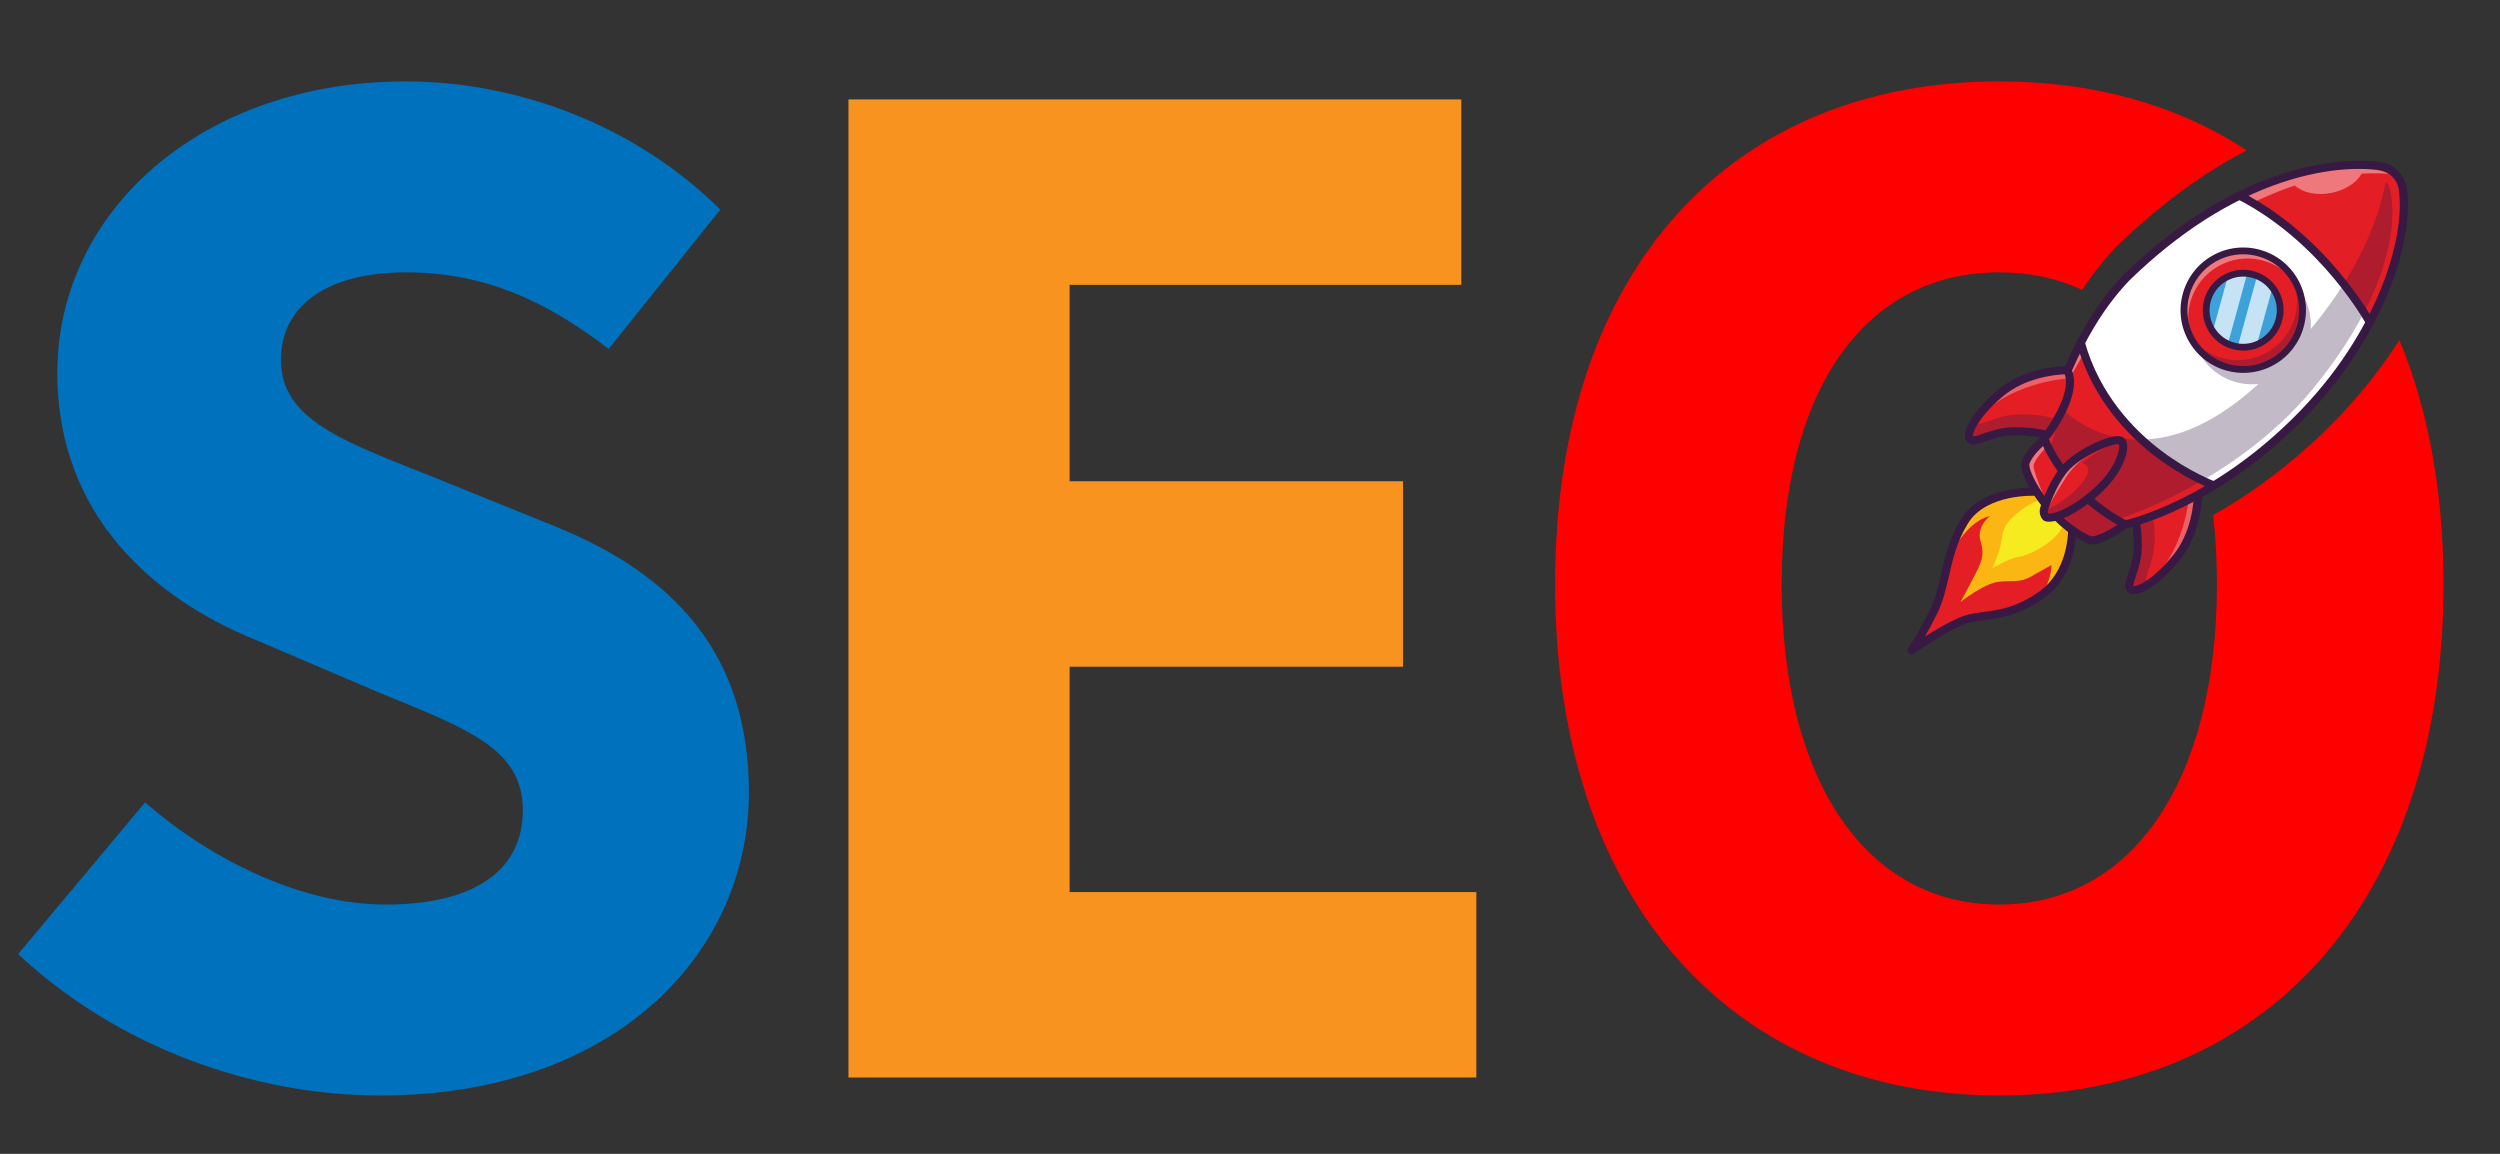
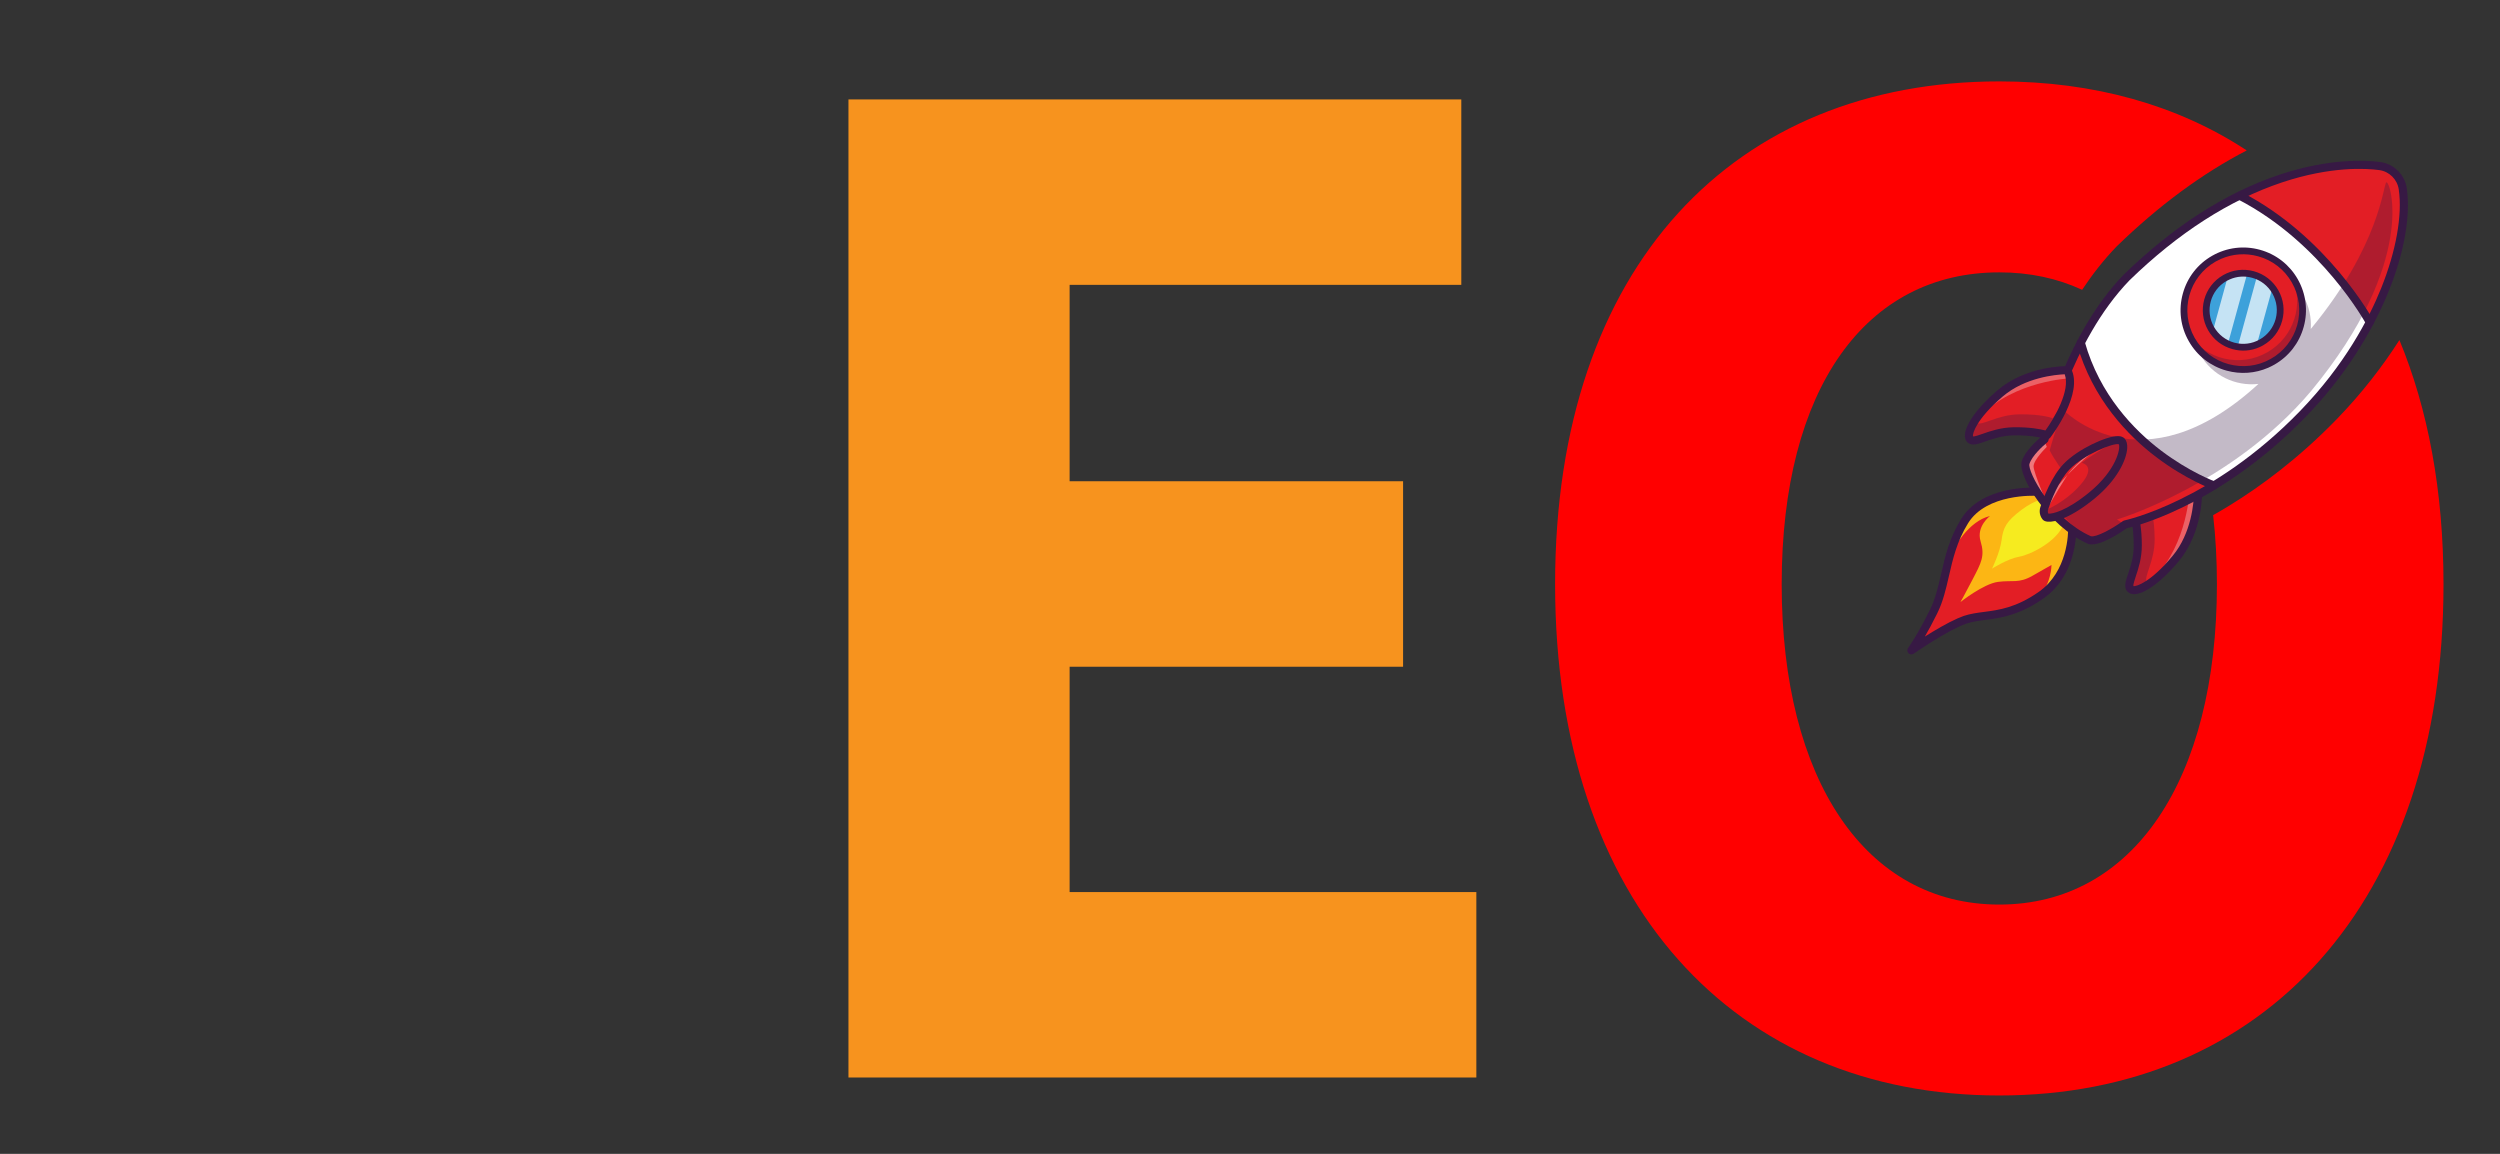
<svg xmlns="http://www.w3.org/2000/svg" width="52" height="24" viewBox="0 0 52 24" fill="none">
  <rect x="0" y="0" width="52" height="24" fill="#333333" stroke="none" />
-   <path d="M0.377 19.845L3.018 16.689C4.465 17.949 6.341 18.815 8.016 18.815C9.935 18.815 10.875 18.059 10.875 16.852C10.875 15.571 9.719 15.16 7.941 14.429L5.298 13.302C3.19 12.445 1.192 10.713 1.192 7.757C1.192 4.385 4.204 1.693 8.438 1.693C10.781 1.693 13.23 2.617 14.982 4.36L12.661 7.258C11.32 6.23 10.046 5.665 8.438 5.665C6.852 5.665 5.843 6.325 5.843 7.489C5.843 8.736 7.174 9.19 8.949 9.897L11.542 10.947C14.026 11.951 15.577 13.605 15.577 16.481C15.577 19.859 12.76 22.786 7.913 22.786C5.265 22.786 2.452 21.784 0.377 19.845Z" fill="#0071BC" />
  <path d="M17.648 2.068H30.395V5.925H22.248V10.01H29.184V13.868H22.248V18.555H30.708V22.412H17.648V2.068Z" fill="#F7931E" />
  <path d="M48.605 8.718C47.814 9.533 47.028 10.114 46.363 10.521C46.357 10.526 46.351 10.53 46.344 10.533C46.237 10.599 46.133 10.659 46.033 10.715C46.085 11.168 46.112 11.647 46.112 12.152C46.112 16.231 44.361 18.815 41.585 18.815C38.81 18.815 37.059 16.231 37.059 12.152C37.059 8.073 38.81 5.665 41.585 5.665C42.215 5.665 42.792 5.789 43.308 6.028C43.519 5.711 43.758 5.403 44.028 5.124C44.028 5.124 44.029 5.123 44.03 5.122C44.902 4.275 45.807 3.608 46.732 3.129C45.302 2.188 43.556 1.693 41.585 1.693C36.099 1.693 32.346 5.505 32.346 12.152C32.346 18.798 36.099 22.786 41.585 22.786C47.072 22.786 50.825 18.798 50.825 12.152C50.825 10.21 50.502 8.509 49.908 7.073C49.55 7.632 49.117 8.19 48.605 8.718Z" fill="#FF0000" />
  <path d="M42.358 10.229C42.358 10.229 41.281 10.16 40.862 10.842C40.443 11.523 40.493 12.168 40.217 12.724C39.941 13.279 39.756 13.528 39.756 13.528C39.756 13.528 40.472 13.028 40.874 12.891C41.276 12.754 41.744 12.876 42.453 12.381C43.161 11.886 43.102 10.931 43.102 10.931C43.102 10.931 42.651 10.222 42.358 10.229Z" fill="#E31E25" />
  <path d="M40.638 11.418C40.638 11.418 40.937 10.839 41.392 10.733C41.392 10.733 41.102 10.949 41.196 11.258C41.29 11.567 41.21 11.705 41.03 12.052C40.85 12.4 40.777 12.523 40.777 12.523C40.777 12.523 41.255 12.143 41.559 12.103C41.863 12.063 41.988 12.14 42.274 11.977C42.559 11.815 42.671 11.751 42.671 11.751C42.671 11.751 42.672 12.138 42.409 12.411C42.409 12.411 42.676 12.217 42.848 11.954C43.019 11.691 43.148 11.121 43.102 11.025C43.056 10.93 42.479 10.28 42.35 10.254C42.221 10.228 41.682 10.22 41.26 10.465C40.838 10.711 40.619 11.142 40.638 11.418Z" fill="#FCB614" />
  <path d="M42.531 10.386C42.531 10.386 42.368 10.366 42.049 10.604C41.73 10.842 41.666 10.976 41.633 11.234C41.6 11.493 41.434 11.828 41.434 11.828C41.434 11.828 41.764 11.619 41.993 11.581C42.221 11.543 42.787 11.272 42.931 10.889C42.931 10.889 42.777 10.581 42.531 10.386Z" fill="#F6EB1F" />
  <path d="M42.054 12.704C41.756 12.834 41.504 12.867 41.289 12.895C41.145 12.914 41.02 12.931 40.902 12.971C40.516 13.102 39.812 13.592 39.804 13.597C39.77 13.62 39.724 13.616 39.696 13.586C39.667 13.557 39.664 13.51 39.689 13.477C39.69 13.475 39.874 13.226 40.142 12.686C40.256 12.457 40.313 12.207 40.374 11.944C40.457 11.577 40.544 11.198 40.79 10.798C41.223 10.094 42.279 10.14 42.36 10.145C42.684 10.142 43.094 10.761 43.173 10.886C43.181 10.898 43.185 10.911 43.186 10.925C43.189 10.966 43.24 11.934 42.501 12.45C42.342 12.562 42.193 12.643 42.054 12.704ZM40.721 12.861C40.765 12.842 40.808 12.825 40.847 12.811C40.981 12.766 41.12 12.747 41.267 12.728C41.58 12.687 41.935 12.64 42.405 12.312C43.011 11.888 43.021 11.096 43.018 10.957C42.839 10.681 42.525 10.309 42.361 10.313C42.358 10.313 42.356 10.313 42.353 10.313C42.34 10.312 41.32 10.258 40.934 10.886C40.702 11.263 40.619 11.628 40.538 11.981C40.475 12.255 40.416 12.514 40.293 12.761C40.195 12.959 40.109 13.117 40.037 13.241C40.241 13.112 40.504 12.956 40.721 12.861Z" fill="#371944" />
  <path d="M45.718 10.206C45.718 10.206 45.748 11.021 45.257 11.615C44.766 12.209 44.375 12.354 44.303 12.238C44.23 12.121 44.466 11.813 44.465 11.345C44.465 10.877 44.373 10.65 44.373 10.65C44.373 10.65 45.242 9.959 45.718 10.206Z" fill="#E31E25" />
  <g opacity="0.3">
    <path d="M45.548 10.157C45.548 10.157 45.515 11.308 44.801 12.023L44.777 12.089C44.777 12.089 45.171 11.781 45.436 11.351C45.702 10.921 45.718 10.206 45.718 10.206L45.548 10.157Z" fill="white" />
  </g>
  <g opacity="0.3">
    <path d="M44.654 12.111C44.582 11.995 44.817 11.687 44.817 11.219C44.816 10.751 44.725 10.524 44.725 10.524C44.725 10.524 44.978 10.323 45.286 10.176C44.847 10.274 44.373 10.651 44.373 10.651C44.373 10.651 44.465 10.877 44.465 11.345C44.466 11.813 44.23 12.121 44.303 12.238C44.344 12.305 44.491 12.285 44.701 12.144C44.68 12.138 44.664 12.127 44.654 12.111Z" fill="#371944" />
  </g>
  <path d="M44.571 12.314C44.495 12.347 44.427 12.362 44.37 12.358C44.309 12.354 44.26 12.327 44.232 12.282C44.178 12.195 44.214 12.086 44.265 11.934C44.317 11.779 44.382 11.585 44.381 11.345C44.381 10.903 44.296 10.684 44.295 10.682C44.282 10.647 44.292 10.608 44.321 10.585C44.359 10.555 45.239 9.862 45.758 10.132C45.785 10.146 45.802 10.173 45.803 10.204C45.805 10.238 45.828 11.057 45.322 11.669C45.057 11.989 44.784 12.221 44.571 12.314ZM44.374 12.19C44.434 12.206 44.743 12.104 45.192 11.561C45.587 11.084 45.63 10.447 45.635 10.262C45.297 10.144 44.724 10.493 44.473 10.681C44.501 10.781 44.55 11 44.55 11.345C44.55 11.613 44.478 11.829 44.425 11.987C44.401 12.06 44.368 12.159 44.374 12.19Z" fill="#371944" />
  <path d="M44.237 5.768C42.971 7.075 42.527 9.14 42.527 9.14C42.527 9.14 42.205 9.391 42.133 9.623C42.061 9.854 42.654 10.878 43.464 11.234C43.67 11.294 44.204 10.908 44.204 10.908C44.204 10.908 46.033 10.534 47.894 8.617C49.535 6.928 50.128 4.956 49.978 3.928C49.942 3.681 49.748 3.488 49.501 3.455C48.671 3.342 46.581 3.491 44.237 5.768Z" fill="white" />
  <path d="M43.352 7.358C43.352 7.358 43.6 8.194 44.426 9.032C45.252 9.869 46.003 10.079 46.003 10.079L45.961 10.155C45.961 10.155 45.396 10.497 44.948 10.661C44.501 10.825 44.209 10.893 44.154 10.937C44.098 10.98 43.681 11.279 43.464 11.234C43.246 11.19 42.89 10.923 42.565 10.508C42.239 10.093 42.104 9.772 42.133 9.623C42.162 9.473 42.451 9.204 42.451 9.204C42.451 9.204 42.526 9.138 42.539 9.087C42.551 9.035 42.697 8.326 43.027 7.656C43.027 7.656 43.23 7.294 43.223 7.274C43.215 7.253 43.267 7.19 43.267 7.19L43.324 7.272L43.352 7.358Z" fill="#E31E25" />
  <path d="M46.818 3.941C46.818 3.941 47.76 3.538 48.815 3.436C49.869 3.334 49.939 3.691 49.998 4.12C50.056 4.549 49.863 5.412 49.66 5.893C49.457 6.374 49.331 6.632 49.331 6.632L49.263 6.67C49.263 6.67 48.8 5.899 48.178 5.256C47.557 4.613 46.899 4.244 46.893 4.24C46.886 4.236 46.656 4.107 46.656 4.107L46.673 4.04L46.818 3.941Z" fill="#E31E25" />
  <g opacity="0.4">
-     <path d="M49.167 3.5C48.941 3.486 48.633 3.497 48.224 3.57C48.028 3.604 47.828 3.652 47.626 3.711C46.713 3.977 45.747 4.486 44.852 5.214C43.758 6.103 43.301 6.924 42.908 7.812C42.514 8.699 42.556 9.01 42.556 9.01C42.556 9.01 42.822 8.065 43.771 6.694C44.72 5.324 46.288 4.412 47.45 3.959C47.544 3.922 47.639 3.889 47.732 3.859C47.893 4.007 48.183 4.074 48.491 4.013C48.785 3.955 49.02 3.797 49.123 3.611C49.466 3.594 49.683 3.616 49.683 3.616C49.683 3.616 49.536 3.524 49.167 3.5Z" fill="white" />
-   </g>
+     </g>
  <g opacity="0.4">
    <path d="M42.592 10.507C42.592 10.507 42.298 9.837 42.298 9.699C42.299 9.561 42.573 9.295 42.573 9.295L42.535 9.197L42.451 9.204C42.451 9.204 42.124 9.496 42.127 9.658C42.13 9.821 42.35 10.221 42.359 10.229C42.367 10.236 42.592 10.507 42.592 10.507Z" fill="white" />
  </g>
  <path d="M45.123 10.679C44.643 10.889 44.318 10.969 44.239 10.987C44.117 11.073 43.663 11.38 43.44 11.315C43.436 11.314 43.433 11.313 43.429 11.311C42.609 10.951 41.959 9.896 42.052 9.597C42.12 9.38 42.371 9.158 42.451 9.092C42.511 8.833 42.99 6.934 44.176 5.709C44.177 5.709 44.177 5.708 44.178 5.708C45.21 4.705 46.297 4.008 47.41 3.635C48.463 3.283 49.231 3.333 49.512 3.371C49.794 3.409 50.02 3.633 50.061 3.916C50.224 5.035 49.553 7.029 47.954 8.676C46.984 9.675 46.023 10.251 45.388 10.557C45.295 10.602 45.206 10.643 45.123 10.679ZM44.17 10.831C44.175 10.828 44.181 10.826 44.187 10.825C44.205 10.822 46.014 10.432 47.833 8.558C48.77 7.593 49.273 6.631 49.529 5.993C49.839 5.222 49.972 4.473 49.894 3.94C49.864 3.732 49.697 3.566 49.489 3.538C49.22 3.502 48.483 3.454 47.463 3.795C46.375 4.16 45.31 4.843 44.296 5.828C43.062 7.103 42.613 9.137 42.609 9.157C42.605 9.177 42.594 9.194 42.578 9.206C42.495 9.272 42.266 9.479 42.213 9.648C42.165 9.8 42.682 10.795 43.491 11.154C43.598 11.178 43.916 11.011 44.154 10.84C44.159 10.836 44.164 10.833 44.17 10.831Z" fill="#371944" />
  <path d="M46.086 10.175C46.068 10.184 46.045 10.185 46.024 10.178C46.002 10.169 45.466 9.975 44.846 9.505C44.274 9.071 43.523 8.309 43.199 7.15C43.186 7.105 43.212 7.058 43.257 7.046C43.302 7.033 43.348 7.059 43.361 7.104C43.673 8.217 44.394 8.949 44.944 9.367C45.543 9.823 46.076 10.017 46.081 10.019C46.125 10.034 46.148 10.083 46.132 10.127C46.124 10.149 46.107 10.166 46.086 10.175Z" fill="#371944" />
  <path d="M49.325 6.78C49.285 6.798 49.238 6.782 49.217 6.743C49.208 6.726 48.291 5.045 46.548 4.146C46.506 4.125 46.49 4.074 46.511 4.033C46.533 3.991 46.584 3.975 46.625 3.996C48.417 4.92 49.356 6.646 49.365 6.663C49.387 6.704 49.372 6.755 49.331 6.777C49.329 6.779 49.327 6.779 49.325 6.78Z" fill="#371944" />
-   <path d="M44.237 10.985C44.214 10.995 44.188 10.995 44.164 10.983C42.878 10.31 42.464 9.215 42.447 9.169C42.431 9.125 42.453 9.076 42.497 9.06C42.54 9.044 42.589 9.067 42.605 9.11C42.609 9.121 43.017 10.192 44.242 10.833C44.284 10.855 44.3 10.906 44.278 10.947C44.269 10.965 44.254 10.978 44.237 10.985Z" fill="#371944" />
  <path d="M42.999 7.7C42.999 7.7 42.184 7.684 41.598 8.185C41.013 8.686 40.874 9.078 40.992 9.149C41.109 9.219 41.414 8.979 41.881 8.972C42.349 8.964 42.577 9.052 42.577 9.052C42.577 9.052 43.254 8.172 42.999 7.7Z" fill="#E31E25" />
  <g opacity="0.3">
    <path d="M43.052 7.869C43.052 7.869 41.901 7.921 41.199 8.648L41.133 8.672C41.133 8.672 41.434 8.273 41.86 8.001C42.286 7.729 43 7.7 43 7.7L43.052 7.869Z" fill="white" />
  </g>
  <g opacity="0.3">
    <path d="M41.112 8.796C41.23 8.866 41.534 8.626 42.002 8.618C42.47 8.611 42.698 8.699 42.698 8.699C42.698 8.699 42.895 8.442 43.036 8.132C42.946 8.573 42.577 9.052 42.577 9.052C42.577 9.052 42.349 8.964 41.881 8.972C41.413 8.979 41.109 9.219 40.991 9.149C40.924 9.109 40.941 8.962 41.079 8.749C41.085 8.77 41.096 8.786 41.112 8.796Z" fill="#371944" />
  </g>
  <path d="M42.611 9.13C42.592 9.138 42.569 9.139 42.547 9.131C42.545 9.13 42.325 9.049 41.883 9.056C41.643 9.06 41.451 9.128 41.296 9.182C41.145 9.235 41.036 9.274 40.949 9.221C40.903 9.194 40.875 9.145 40.87 9.084C40.852 8.865 41.116 8.487 41.544 8.121C42.147 7.605 42.967 7.615 43.001 7.616C43.032 7.616 43.059 7.633 43.074 7.66C43.351 8.175 42.674 9.066 42.645 9.104C42.636 9.115 42.624 9.124 42.611 9.13ZM41.039 9.078C41.069 9.083 41.167 9.049 41.24 9.023C41.397 8.968 41.613 8.892 41.88 8.887C42.225 8.882 42.446 8.927 42.545 8.954C42.73 8.699 43.069 8.121 42.946 7.785C42.761 7.793 42.124 7.847 41.654 8.249C41.118 8.707 41.021 9.019 41.039 9.078Z" fill="#371944" />
  <g opacity="0.3">
    <path d="M49.635 3.793C49.569 3.842 49.512 5.092 48.064 6.843C48.08 6.609 48.03 6.368 47.905 6.149C47.568 5.557 46.815 5.35 46.223 5.687C45.631 6.024 45.424 6.777 45.761 7.37C46.014 7.813 46.499 8.04 46.976 7.985C44.528 10.234 42.908 8.517 42.908 8.517C42.774 8.854 42.633 9.368 42.633 9.368C42.721 9.551 42.93 9.832 42.93 9.832C42.931 10.133 42.664 10.392 42.664 10.392C42.886 10.756 43.363 11.187 43.363 11.187L43.463 11.234C43.463 11.234 43.561 11.219 43.577 11.217C43.593 11.215 43.837 11.117 43.837 11.117C43.837 11.117 44.09 10.952 44.103 10.945C44.116 10.937 44.122 10.864 44.122 10.864L44.033 10.806C44.033 10.806 46.419 10.093 48.074 8.13C50.3 5.433 49.714 3.735 49.635 3.793Z" fill="#371944" />
  </g>
  <path d="M46.659 7.686C47.341 7.686 47.893 7.134 47.893 6.453C47.893 5.771 47.341 5.219 46.659 5.219C45.978 5.219 45.426 5.771 45.426 6.453C45.426 7.134 45.978 7.686 46.659 7.686Z" fill="#E31E25" />
  <g opacity="0.4">
-     <path d="M47.714 5.813C47.732 5.845 47.748 5.877 47.763 5.909C47.404 5.388 46.699 5.219 46.139 5.538C45.578 5.857 45.363 6.55 45.627 7.125C45.607 7.095 45.588 7.065 45.57 7.033C45.233 6.441 45.44 5.688 46.032 5.351C46.624 5.014 47.377 5.221 47.714 5.813Z" fill="white" />
-   </g>
+     </g>
  <g opacity="0.3">
    <path d="M47.73 5.842C48.068 6.434 47.861 7.188 47.269 7.525C46.677 7.862 45.923 7.655 45.586 7.063C45.568 7.03 45.551 6.996 45.535 6.962C45.895 7.481 46.598 7.647 47.157 7.329C47.717 7.011 47.932 6.321 47.67 5.747C47.692 5.778 47.712 5.809 47.73 5.842Z" fill="#371944" />
  </g>
  <path d="M47.179 7.649C46.907 7.767 46.605 7.789 46.315 7.71C45.979 7.618 45.699 7.4 45.527 7.097C45.354 6.795 45.31 6.443 45.403 6.107C45.495 5.771 45.712 5.491 46.015 5.319C46.318 5.147 46.669 5.103 47.005 5.195C47.341 5.287 47.621 5.505 47.793 5.807C47.965 6.11 48.01 6.462 47.917 6.798C47.825 7.134 47.608 7.413 47.305 7.586C47.264 7.609 47.222 7.63 47.179 7.649ZM46.197 5.385C46.159 5.402 46.121 5.421 46.084 5.441C45.527 5.759 45.332 6.47 45.649 7.028C45.966 7.585 46.678 7.781 47.235 7.463C47.505 7.31 47.699 7.06 47.782 6.761C47.864 6.461 47.825 6.147 47.671 5.877C47.517 5.607 47.268 5.413 46.968 5.331C46.709 5.26 46.44 5.279 46.197 5.385Z" fill="#371944" />
  <path d="M47.328 6.072C47.454 6.293 47.458 6.551 47.361 6.767C47.307 6.888 47.222 6.996 47.109 7.077C47.087 7.093 47.064 7.108 47.039 7.122C47.002 7.143 46.963 7.161 46.923 7.175C46.789 7.225 46.648 7.234 46.514 7.208C46.3 7.167 46.105 7.037 45.99 6.833C45.874 6.63 45.861 6.395 45.935 6.191C45.981 6.062 46.062 5.946 46.172 5.856C46.205 5.829 46.24 5.805 46.278 5.784C46.302 5.77 46.327 5.757 46.352 5.746C46.479 5.691 46.615 5.673 46.747 5.688C46.982 5.715 47.201 5.85 47.328 6.072Z" fill="#3DA1DA" />
  <path opacity="0.7" d="M46.738 5.704L46.336 7.168C46.207 7.108 46.1 7.015 46.023 6.902L46.333 5.773C46.457 5.715 46.597 5.689 46.738 5.704Z" fill="url(#paint0_linear_624_1146)" />
  <path opacity="0.7" d="M47.265 5.991L46.936 7.189C46.813 7.236 46.676 7.252 46.539 7.23L46.944 5.753C47.074 5.804 47.183 5.888 47.265 5.991Z" fill="url(#paint1_linear_624_1146)" />
  <path d="M46.993 7.223C46.818 7.3 46.623 7.314 46.436 7.262C46.219 7.203 46.039 7.063 45.928 6.868C45.699 6.465 45.84 5.951 46.243 5.722C46.438 5.611 46.664 5.583 46.881 5.642C47.097 5.702 47.278 5.842 47.389 6.037C47.499 6.232 47.528 6.458 47.468 6.675C47.409 6.891 47.269 7.071 47.074 7.182C47.047 7.198 47.02 7.211 46.993 7.223ZM46.38 5.811C46.357 5.821 46.334 5.832 46.312 5.844C45.977 6.035 45.86 6.463 46.05 6.798C46.143 6.961 46.293 7.077 46.473 7.127C46.653 7.176 46.842 7.153 47.004 7.06C47.34 6.87 47.457 6.442 47.266 6.106C47.174 5.944 47.024 5.827 46.844 5.778C46.688 5.735 46.526 5.747 46.38 5.811Z" fill="#371944" />
  <path d="M42.551 10.749C42.512 10.699 42.502 10.633 42.522 10.572C42.582 10.392 42.747 9.951 42.992 9.7C43.306 9.378 44.026 9.067 44.131 9.178C44.235 9.288 44.11 9.816 43.515 10.304C42.92 10.793 42.587 10.795 42.552 10.75C42.552 10.75 42.551 10.749 42.551 10.749Z" fill="#E31E25" />
  <g opacity="0.4">
-     <path d="M42.551 10.639C42.551 10.639 42.754 10.265 42.977 9.921C43.2 9.577 43.644 9.307 43.644 9.307C43.644 9.307 43.18 9.443 42.96 9.733C42.741 10.022 42.555 10.461 42.534 10.534C42.513 10.607 42.551 10.639 42.551 10.639Z" fill="white" />
+     <path d="M42.551 10.639C42.551 10.639 42.754 10.265 42.977 9.921C43.2 9.577 43.644 9.307 43.644 9.307C42.741 10.022 42.555 10.461 42.534 10.534C42.513 10.607 42.551 10.639 42.551 10.639Z" fill="white" />
  </g>
  <g opacity="0.3">
    <path d="M42.541 10.613C42.541 10.613 42.953 10.457 43.285 10.071C43.616 9.685 43.298 9.627 43.298 9.627C43.298 9.627 43.89 9.191 44.069 9.188C44.248 9.185 44.158 9.539 43.939 9.853C43.72 10.166 43.3 10.49 42.945 10.678C42.589 10.865 42.464 10.735 42.541 10.613Z" fill="#371944" />
  </g>
  <path d="M42.947 10.768C42.791 10.837 42.669 10.859 42.588 10.851C42.541 10.846 42.506 10.83 42.485 10.803C42.484 10.803 42.483 10.801 42.483 10.801C42.427 10.729 42.411 10.634 42.44 10.546C42.502 10.362 42.672 9.905 42.931 9.641C43.219 9.345 43.808 9.069 44.054 9.071C44.114 9.071 44.16 9.088 44.191 9.12C44.232 9.164 44.252 9.235 44.246 9.325C44.231 9.562 44.044 9.978 43.567 10.37C43.325 10.568 43.116 10.695 42.947 10.768ZM42.607 10.684C42.679 10.691 42.972 10.639 43.46 10.239C44.024 9.776 44.112 9.317 44.071 9.24C43.951 9.208 43.343 9.46 43.051 9.759C42.818 9.998 42.658 10.426 42.6 10.599C42.591 10.628 42.593 10.659 42.607 10.684ZM42.616 10.697L42.55 10.749L42.616 10.697C42.616 10.697 42.616 10.697 42.616 10.697Z" fill="#371944" />
  <defs>
    <linearGradient id="paint0_linear_624_1146" x1="46.448" y1="6.062" x2="46.247" y2="6.784" gradientUnits="userSpaceOnUse">
      <stop stop-color="white" />
      <stop offset="1" stop-color="white" />
    </linearGradient>
    <linearGradient id="paint1_linear_624_1146" x1="47.011" y1="6.215" x2="46.808" y2="6.943" gradientUnits="userSpaceOnUse">
      <stop stop-color="white" />
      <stop offset="1" stop-color="white" />
    </linearGradient>
  </defs>
</svg>